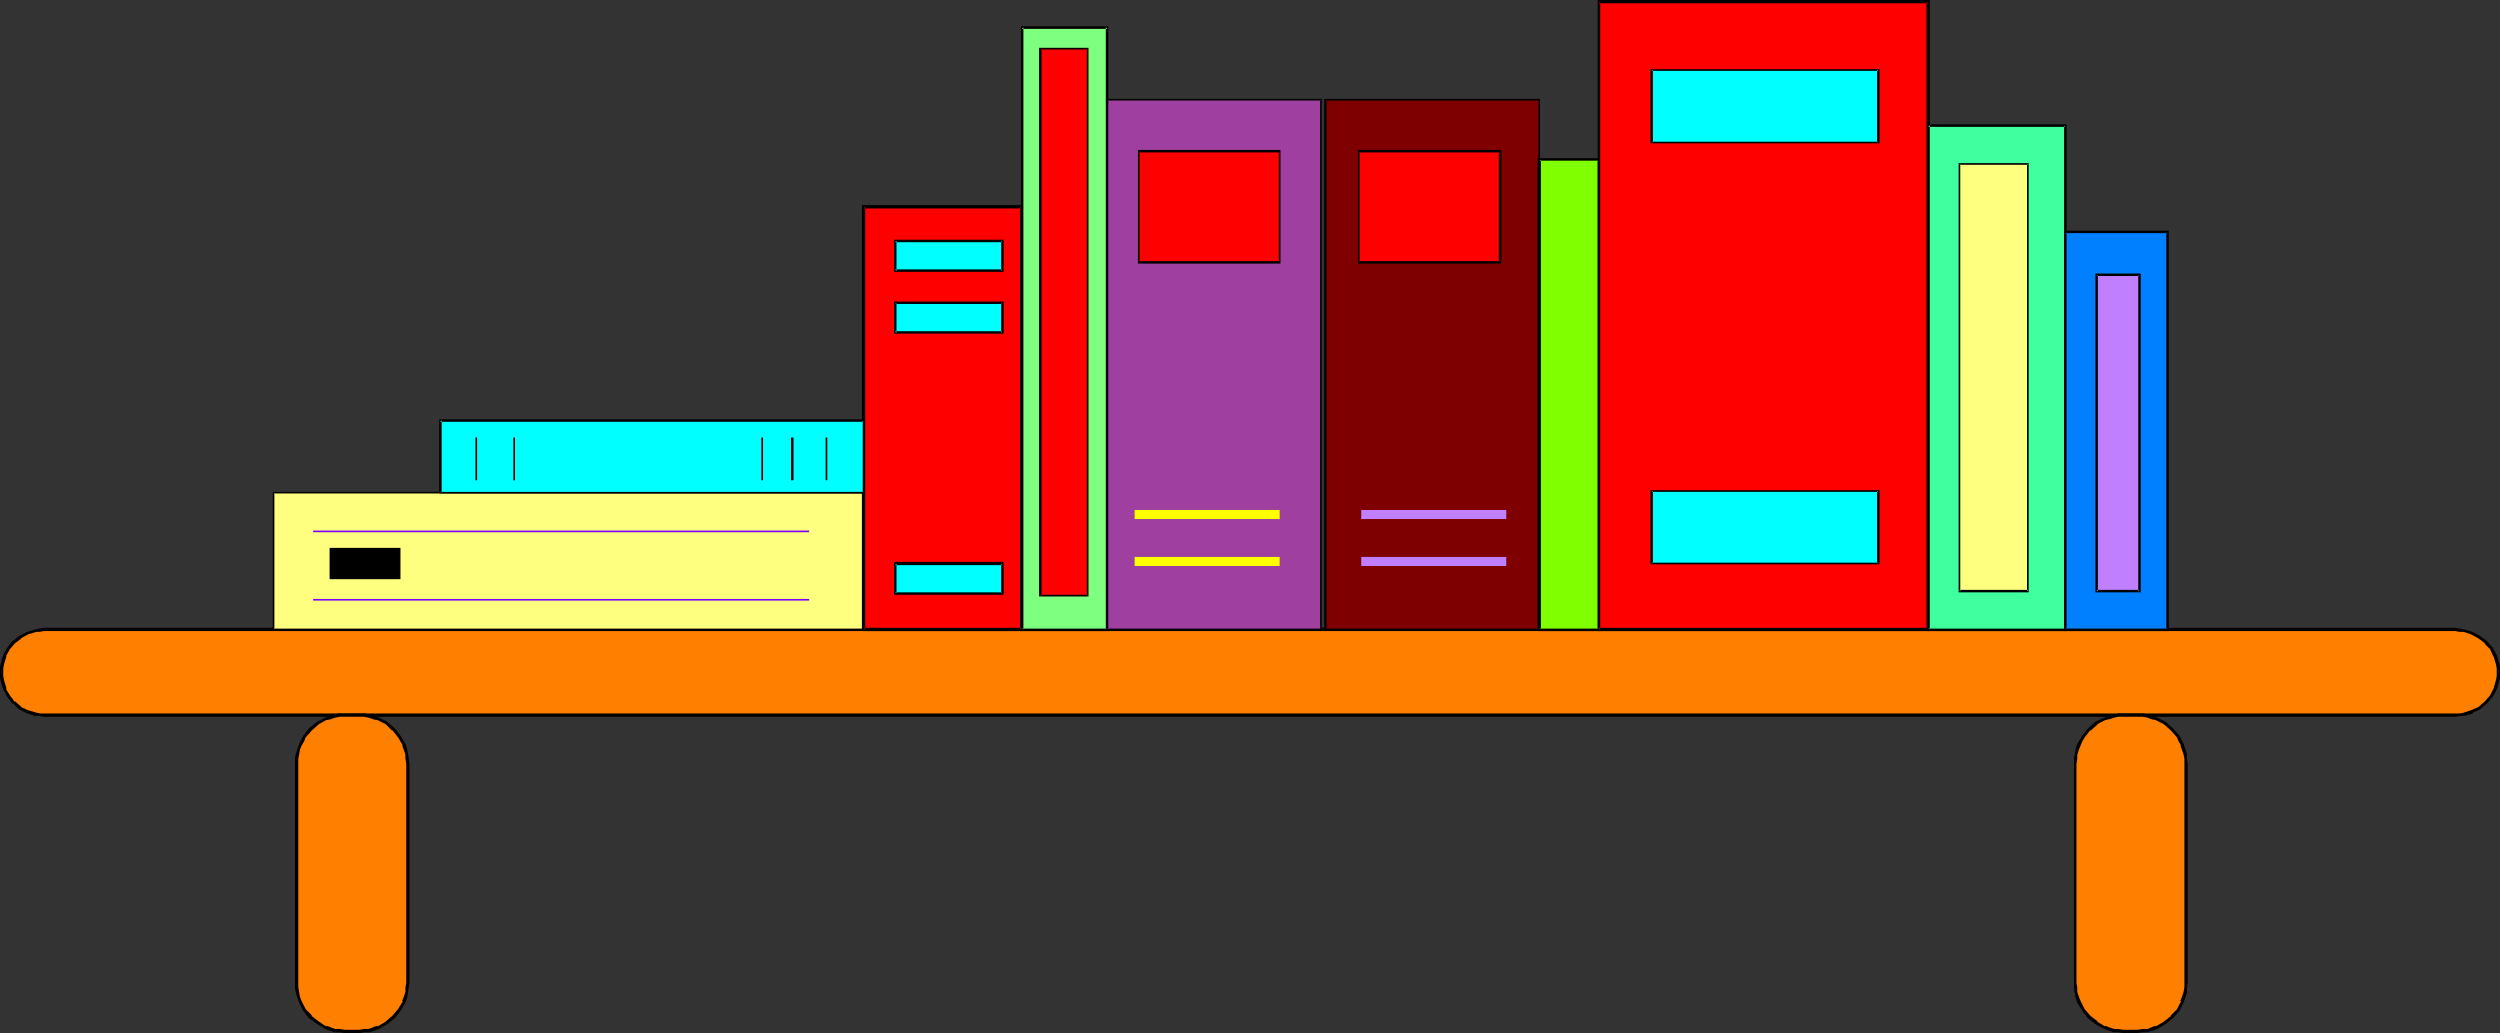
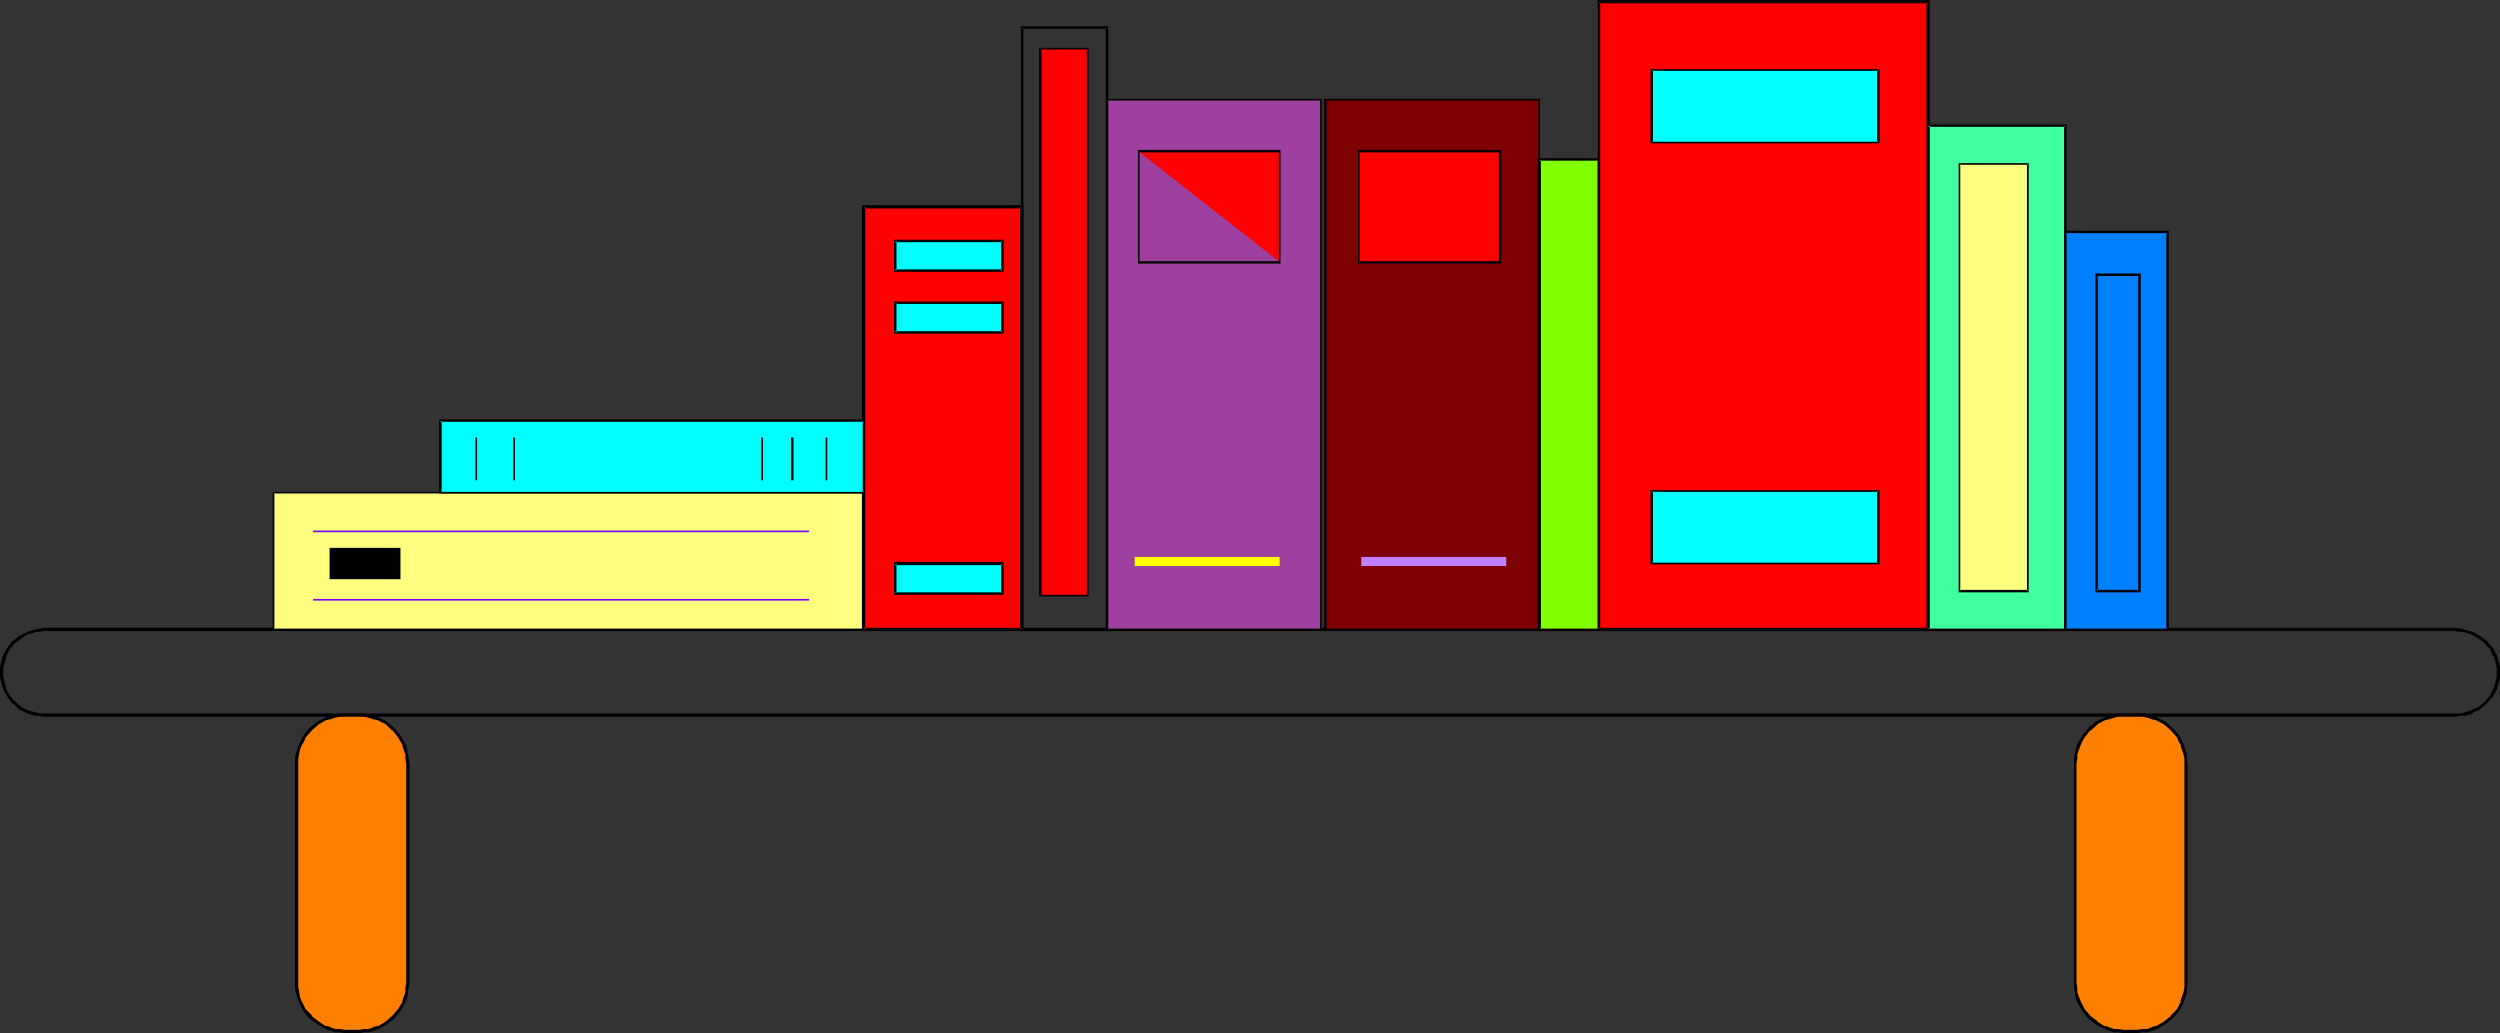
<svg xmlns="http://www.w3.org/2000/svg" xmlns:ns1="http://sodipodi.sourceforge.net/DTD/sodipodi-0.dtd" xmlns:ns2="http://www.inkscape.org/namespaces/inkscape" version="1.0" width="129.724mm" height="53.608mm" id="svg59" ns1:docname="Book Shelf 3.wmf">
  <rect width="100%" height="100%" fill="#333333" stroke="none" />
  <ns1:namedview id="namedview59" pagecolor="#ffffff" bordercolor="#000000" borderopacity="0.25" ns2:showpageshadow="2" ns2:pageopacity="0.0" ns2:pagecheckerboard="0" ns2:deskcolor="#d1d1d1" ns2:document-units="mm" />
  <defs id="defs1">
    <pattern id="WMFhbasepattern" patternUnits="userSpaceOnUse" width="6" height="6" x="0" y="0" />
  </defs>
-   <path style="fill:#ff7f00;fill-opacity:1;fill-rule:evenodd;stroke:none" d="m 481.567,140.246 h 0.808 l 0.97,-0.162 1.454,-0.485 1.454,-0.808 1.293,-0.969 0.97,-1.293 0.808,-1.454 0.485,-1.616 0.162,-0.808 v -0.808 -0.808 l -0.162,-0.808 -0.485,-1.616 -0.808,-1.454 -0.97,-1.131 -1.293,-1.131 -1.454,-0.646 -1.454,-0.646 h -0.97 l -0.808,-0.162 H 8.565 l -0.808,0.162 H 6.949 l -1.616,0.646 -1.293,0.646 -1.293,1.131 -1.131,1.131 -0.646,1.454 -0.485,1.616 -0.162,0.808 v 0.808 0.808 l 0.162,0.808 0.485,1.616 0.646,1.454 1.131,1.293 1.293,0.969 1.293,0.808 1.616,0.485 0.808,0.162 h 0.808 z" id="path1" />
  <path style="fill:#000000;fill-opacity:1;fill-rule:evenodd;stroke:none" d="m 481.567,140.569 0.808,-0.162 h 0.162 0.808 v 0 l 1.616,-0.485 v -0.162 l 1.454,-0.646 1.293,-1.131 v 0 l 1.131,-1.293 0.808,-1.454 0.485,-1.616 0.162,-0.808 v -0.162 -0.808 -0.808 -0.162 l -0.162,-0.808 -0.485,-1.616 -0.808,-1.454 -1.131,-1.293 v 0 l -1.293,-0.969 -1.454,-0.808 v 0 l -1.616,-0.485 v 0 l -0.808,-0.162 h -0.162 l -0.808,-0.162 H 8.565 l -0.808,0.162 v 0 l -0.808,0.162 -1.616,0.485 -1.616,0.808 -1.131,0.969 H 2.424 l -0.97,1.293 -0.808,1.454 -0.485,1.616 L 0,130.875 v 0.162 0.808 0.808 0.162 l 0.162,0.808 0.485,1.616 0.808,1.454 0.97,1.293 h 0.162 l 1.131,1.131 1.616,0.808 1.616,0.485 h 0.808 v 0 l 0.808,0.162 H 481.567 v -0.646 H 8.565 7.757 7.918 l -0.808,-0.162 -1.616,-0.485 v 0 l -1.454,-0.646 h 0.162 l -1.293,-1.131 v 0.162 l -0.97,-1.293 v 0 L 1.131,135.076 H 1.293 L 0.808,133.46 0.646,132.652 v 0 -0.808 -0.808 0 l 0.162,-0.808 0.485,-1.616 -0.162,0.162 0.808,-1.454 v 0 l 0.97,-1.131 v 0 l 1.293,-0.969 H 4.04 l 1.454,-0.808 v 0 L 7.11,123.927 H 7.918 7.757 l 0.808,-0.162 H 481.567 l 0.808,0.162 v 0 h 0.808 v 0 l 1.454,0.485 v 0 l 1.454,0.808 v 0 l 1.293,0.969 h -0.162 l 1.131,1.131 v 0 l 0.646,1.454 v -0.162 l 0.485,1.616 0.162,0.808 v 0 0.808 0.808 0 l -0.162,0.808 -0.485,1.616 v 0 l -0.646,1.293 v 0 l -1.131,1.293 0.162,-0.162 -1.293,1.131 v 0 l -1.454,0.646 v 0 l -1.454,0.485 v 0 l -0.808,0.162 v 0 h -0.808 z" id="path2" />
  <path style="fill:#ff7f00;fill-opacity:1;fill-rule:evenodd;stroke:none" d="m 70.458,202.291 0.97,-0.162 h 0.808 l 0.97,-0.323 0.97,-0.323 1.616,-0.808 1.454,-1.131 1.131,-1.454 0.808,-1.616 0.323,-0.969 0.323,-0.808 v -0.969 l 0.162,-0.969 v -42.979 l -0.162,-0.969 v -0.969 l -0.323,-0.969 -0.323,-0.808 -0.485,-0.808 -0.323,-0.808 -1.131,-1.454 -1.454,-1.131 -1.616,-0.808 -0.97,-0.323 -0.97,-0.323 -0.808,-0.162 H 70.458 67.71 66.579 l -0.808,0.162 -0.97,0.323 -0.808,0.323 -1.616,0.808 -1.454,1.131 -1.131,1.454 -0.485,0.808 -0.485,0.808 -0.162,0.808 -0.323,0.969 -0.162,0.969 v 0.969 42.979 0.969 l 0.162,0.969 0.323,0.808 0.162,0.969 0.97,1.616 1.131,1.454 1.454,1.131 1.616,0.808 0.808,0.323 0.97,0.323 h 0.808 l 1.131,0.162 z" id="path3" />
  <path style="fill:#000000;fill-opacity:1;fill-rule:evenodd;stroke:none" d="m 70.458,202.614 0.97,-0.162 v 0 h 0.97 l 0.97,-0.323 v 0 l 0.97,-0.323 v 0 l 1.616,-0.969 1.454,-1.131 1.131,-1.454 0.97,-1.616 v 0 l 0.323,-0.969 v 0 l 0.162,-0.969 0.162,-0.969 v 0 l 0.162,-0.969 v -42.979 l -0.162,-0.969 v -0.162 l -0.162,-0.808 -0.162,-0.969 v 0 l -0.323,-0.969 v 0 l -0.97,-1.616 -1.131,-1.454 -1.454,-1.293 -1.616,-0.808 v 0 l -0.97,-0.323 v 0 l -0.97,-0.323 -0.97,-0.162 v 0 H 70.458 67.71 66.579 v 0 l -0.97,0.162 -0.808,0.323 h -0.162 l -0.808,0.323 v 0 l -1.616,0.808 -1.616,1.293 -1.131,1.454 -0.808,1.616 v 0 l -0.323,0.969 v 0 l -0.323,0.969 -0.162,0.808 v 0.162 0.969 42.979 0.969 0 l 0.162,0.969 0.323,0.969 v 0 l 0.323,0.969 v 0 l 0.808,1.616 1.131,1.454 1.616,1.131 1.616,0.969 v 0 l 0.808,0.323 h 0.162 l 0.808,0.323 h 0.97 v 0 l 1.131,0.162 h 2.747 v -0.646 H 67.71 L 66.579,201.806 h 0.162 -0.97 l -0.97,-0.323 h 0.162 l -0.97,-0.323 v 0.162 l -1.454,-0.969 v 0 l -1.454,-1.131 h 0.162 l -1.293,-1.293 v 0 l -0.808,-1.616 v 0 l -0.323,-0.808 v 0 l -0.162,-0.969 -0.162,-0.969 v 0.162 -0.969 -42.979 -0.969 0 l 0.162,-0.808 0.162,-0.969 v 0 l 0.323,-0.808 v 0 l 0.485,-0.808 0.323,-0.808 v 0 l 1.293,-1.454 -0.162,0.162 1.454,-1.293 v 0 l 1.454,-0.808 v 0 l 0.97,-0.162 h -0.162 l 0.97,-0.323 0.97,-0.162 h -0.162 1.131 2.747 0.97 -0.162 l 0.97,0.162 0.97,0.323 h -0.162 l 0.97,0.162 v 0 l 1.616,0.808 v 0 l 1.293,1.293 v -0.162 l 1.131,1.454 v 0 l 0.485,0.808 0.485,0.808 h -0.162 l 0.323,0.808 v 0 l 0.323,0.969 v 0.808 0 l 0.162,0.969 v 42.979 l -0.162,0.969 v -0.162 0.969 l -0.323,0.969 v 0 l -0.323,0.808 h 0.162 l -0.97,1.616 v 0 l -1.131,1.293 v 0 l -1.293,1.131 v 0 l -1.616,0.969 v -0.162 l -0.97,0.323 h 0.162 l -0.97,0.323 h -0.97 0.162 l -0.97,0.162 z" id="path4" />
  <path style="fill:#ff7f00;fill-opacity:1;fill-rule:evenodd;stroke:none" d="m 419.19,202.291 0.97,-0.162 h 0.97 l 0.97,-0.323 0.808,-0.323 1.616,-0.808 1.454,-1.131 1.131,-1.454 0.808,-1.616 0.323,-0.969 0.323,-0.808 0.162,-0.969 v -0.969 -42.979 -0.969 l -0.162,-0.969 -0.323,-0.969 -0.323,-0.808 -0.323,-0.808 -0.485,-0.808 -1.131,-1.454 -1.454,-1.131 -1.616,-0.808 -0.808,-0.323 -0.97,-0.323 -0.97,-0.162 h -0.97 -2.747 -0.97 l -0.97,0.162 -0.808,0.323 -0.97,0.323 -1.616,0.808 -1.293,1.131 -1.293,1.454 -0.323,0.808 -0.485,0.808 -0.323,0.808 -0.162,0.969 -0.162,0.969 -0.162,0.969 v 42.979 l 0.162,0.969 0.162,0.969 0.162,0.808 0.323,0.969 0.808,1.616 1.293,1.454 1.293,1.131 1.616,0.808 0.97,0.323 0.808,0.323 h 0.97 l 0.97,0.162 z" id="path5" />
  <path style="fill:#000000;fill-opacity:1;fill-rule:evenodd;stroke:none" d="m 419.19,202.614 0.97,-0.162 h 0.162 0.808 l 0.97,-0.323 h 0.162 l 0.808,-0.323 v 0 l 1.616,-0.969 1.454,-1.131 1.293,-1.454 0.808,-1.616 v 0 l 0.323,-0.969 v 0 l 0.323,-0.969 v -0.969 0 l 0.162,-0.969 v -42.979 l -0.162,-0.969 v -0.162 -0.808 l -0.323,-0.969 v 0 l -0.323,-0.969 v 0 l -0.808,-1.616 -1.293,-1.454 -1.454,-1.293 -1.616,-0.808 v 0 l -0.808,-0.323 h -0.162 l -0.97,-0.323 -0.808,-0.162 h -0.162 -0.97 -2.747 -0.97 v 0 l -0.97,0.162 -0.97,0.323 v 0 l -0.808,0.323 v 0 l -1.778,0.808 -1.454,1.293 -1.131,1.454 -0.97,1.616 v 0 l -0.323,0.969 v 0 l -0.162,0.969 -0.162,0.808 v 0.162 0.969 42.979 0.969 0 l 0.162,0.969 0.162,0.969 v 0 l 0.323,0.969 v 0 l 0.97,1.616 1.131,1.454 1.454,1.131 1.778,0.969 v 0 l 0.808,0.323 v 0 l 0.97,0.323 h 0.97 v 0 l 0.97,0.162 h 2.747 v -0.646 h -2.747 l -0.97,-0.162 v 0 h -0.808 l -0.97,-0.323 v 0 l -0.808,-0.323 v 0.162 l -1.616,-0.969 h 0.162 l -1.454,-1.131 v 0 l -1.131,-1.293 v 0 l -0.808,-1.616 v 0 l -0.323,-0.808 v 0 l -0.323,-0.969 v -0.969 0.162 l -0.162,-0.969 v -42.979 l 0.162,-0.969 v 0 -0.808 l 0.323,-0.969 v 0 l 0.323,-0.808 v 0 l 0.323,-0.808 0.485,-0.808 v 0 l 1.131,-1.454 v 0.162 l 1.454,-1.293 h -0.162 l 1.616,-0.808 v 0 l 0.808,-0.162 v 0 l 0.97,-0.323 0.808,-0.162 v 0 h 0.97 2.747 0.97 v 0 l 0.97,0.162 0.808,0.323 v 0 l 0.808,0.162 v 0 l 1.616,0.808 v 0 l 1.454,1.293 -0.162,-0.162 1.293,1.454 v 0 l 0.323,0.808 0.485,0.808 h -0.162 l 0.323,0.808 v 0 l 0.323,0.969 0.162,0.808 v 0 0.969 42.979 0.969 -0.162 l -0.162,0.969 -0.323,0.969 v 0 l -0.323,0.808 h 0.162 l -0.808,1.616 v 0 l -1.293,1.293 h 0.162 l -1.454,1.131 v 0 l -1.616,0.969 v -0.162 l -0.808,0.323 v 0 l -0.808,0.323 h -0.97 v 0 l -0.97,0.162 z" id="path6" />
  <path style="fill:#ffff7f;fill-opacity:1;fill-rule:evenodd;stroke:none" d="M 169.357,96.621 V 123.443 H 53.651 V 96.621 Z" id="path7" />
  <path style="fill:#000000;fill-opacity:1;fill-rule:evenodd;stroke:none" d="m 169.357,96.783 -0.162,-0.162 v 26.821 l 0.162,-0.162 H 53.651 l 0.162,0.162 V 96.621 l -0.162,0.162 H 169.357 l 0.162,-0.323 H 53.49 V 123.604 H 169.518 V 96.46 Z" id="path8" />
  <path style="fill:#ff0000;fill-opacity:1;fill-rule:evenodd;stroke:none" d="M 200.384,40.555 V 123.443 H 169.357 V 40.555 Z" id="path9" />
  <path style="fill:#000000;fill-opacity:1;fill-rule:evenodd;stroke:none" d="m 200.384,40.878 -0.323,-0.323 v 82.887 l 0.323,-0.323 h -31.027 l 0.323,0.323 V 40.555 l -0.323,0.323 h 31.027 l 0.323,-0.646 h -31.674 v 83.534 h 31.674 V 40.232 Z" id="path10" />
-   <path style="fill:#7fff7f;fill-opacity:1;fill-rule:evenodd;stroke:none" d="M 217.19,5.332 V 123.443 H 200.384 V 5.332 Z" id="path11" />
  <path style="fill:#000000;fill-opacity:1;fill-rule:evenodd;stroke:none" d="m 217.19,5.655 -0.323,-0.323 V 123.443 l 0.323,-0.162 h -16.806 l 0.323,0.162 V 5.332 l -0.323,0.323 h 16.806 l 0.162,-0.485 H 200.222 V 123.766 h 17.13 V 5.17 Z" id="path12" />
  <path style="fill:#9f3f9f;fill-opacity:1;fill-rule:evenodd;stroke:none" d="M 259.045,19.55 V 123.443 H 217.19 V 19.55 Z" id="path13" />
  <path style="fill:#000000;fill-opacity:1;fill-rule:evenodd;stroke:none" d="m 259.045,19.712 -0.162,-0.162 v 103.892 l 0.162,-0.162 h -41.854 l 0.162,0.162 V 19.55 l -0.162,0.162 h 41.854 l 0.162,-0.323 H 217.029 V 123.604 h 42.178 V 19.389 Z" id="path14" />
  <path style="fill:#7f0000;fill-opacity:1;fill-rule:evenodd;stroke:none" d="M 301.868,19.55 V 123.443 H 260.014 V 19.55 Z" id="path15" />
  <path style="fill:#000000;fill-opacity:1;fill-rule:evenodd;stroke:none" d="m 301.868,19.712 -0.162,-0.162 v 103.892 l 0.162,-0.162 h -41.854 l 0.162,0.162 V 19.55 l -0.162,0.162 h 41.854 l 0.162,-0.323 H 259.691 V 123.604 h 42.339 V 19.389 Z" id="path16" />
  <path style="fill:#7fff00;fill-opacity:1;fill-rule:evenodd;stroke:none" d="M 313.504,123.443 V 31.345 h -11.635 v 92.097 z" id="path17" />
  <path style="fill:#000000;fill-opacity:1;fill-rule:evenodd;stroke:none" d="M 313.827,123.766 V 31.022 h -12.282 v 92.744 h 12.282 l -0.323,-0.485 h -11.635 l 0.323,0.162 V 31.345 l -0.323,0.162 h 11.635 l -0.162,-0.162 v 92.097 l 0.162,-0.162 z" id="path18" />
  <path style="fill:#ff0000;fill-opacity:1;fill-rule:evenodd;stroke:none" d="M 378.144,0.323 V 123.443 H 313.504 V 0.323 Z" id="path19" />
  <path style="fill:#000000;fill-opacity:1;fill-rule:evenodd;stroke:none" d="m 378.144,0.646 -0.323,-0.323 V 123.443 l 0.323,-0.323 h -64.64 l 0.323,0.323 V 0.323 l -0.323,0.323 h 64.64 L 378.467,0 h -65.125 v 123.766 h 65.125 V 0 Z" id="path20" />
  <path style="fill:#3fff9f;fill-opacity:1;fill-rule:evenodd;stroke:none" d="M 404.969,24.559 V 123.443 H 378.144 V 24.559 Z" id="path21" />
  <path style="fill:#000000;fill-opacity:1;fill-rule:evenodd;stroke:none" d="m 404.969,24.882 -0.162,-0.323 v 98.883 l 0.162,-0.162 h -26.826 l 0.323,0.162 V 24.559 l -0.323,0.323 h 26.826 l 0.323,-0.485 h -27.31 v 99.368 h 27.31 V 24.398 Z" id="path22" />
  <path style="fill:#007fff;fill-opacity:1;fill-rule:evenodd;stroke:none" d="M 425.169,45.564 V 123.443 H 404.969 V 45.564 Z" id="path23" />
  <path style="fill:#000000;fill-opacity:1;fill-rule:evenodd;stroke:none" d="m 425.169,45.725 -0.323,-0.162 v 77.879 l 0.323,-0.162 h -20.2 l 0.323,0.162 V 45.564 l -0.323,0.162 h 20.2 l 0.162,-0.485 h -20.523 v 78.525 h 20.523 V 45.241 Z" id="path24" />
  <path style="fill:#00ffff;fill-opacity:1;fill-rule:evenodd;stroke:none" d="M 169.357,82.403 V 96.621 H 86.294 V 82.403 Z" id="path25" />
  <path style="fill:#000000;fill-opacity:1;fill-rule:evenodd;stroke:none" d="m 169.357,82.726 -0.162,-0.323 v 14.219 l 0.162,-0.162 H 86.294 l 0.323,0.162 V 82.403 l -0.323,0.323 h 83.062 l 0.162,-0.485 H 86.133 V 96.783 H 169.518 V 82.241 Z" id="path26" />
-   <path style="fill:#ff0000;fill-opacity:1;fill-rule:evenodd;stroke:none" d="M 250.965,51.381 V 29.73 h -27.634 v 21.651 z" id="path27" />
+   <path style="fill:#ff0000;fill-opacity:1;fill-rule:evenodd;stroke:none" d="M 250.965,51.381 V 29.73 h -27.634 z" id="path27" />
  <path style="fill:#000000;fill-opacity:1;fill-rule:evenodd;stroke:none" d="M 251.126,51.704 V 29.406 h -27.957 v 22.297 h 27.957 l -0.162,-0.485 h -27.634 l 0.162,0.162 V 29.73 l -0.162,0.162 h 27.634 l -0.162,-0.162 v 21.651 l 0.162,-0.162 z" id="path28" />
  <path style="fill:#ff0000;fill-opacity:1;fill-rule:evenodd;stroke:none" d="M 294.112,51.381 V 29.73 H 266.478 v 21.651 z" id="path29" />
  <path style="fill:#000000;fill-opacity:1;fill-rule:evenodd;stroke:none" d="M 294.435,51.704 V 29.406 H 266.317 v 22.297 h 28.118 l -0.323,-0.485 H 266.478 l 0.162,0.162 V 29.73 l -0.162,0.162 h 27.634 l -0.162,-0.162 v 21.651 l 0.162,-0.162 z" id="path30" />
-   <path style="fill:#ffff00;fill-opacity:1;fill-rule:evenodd;stroke:none" d="m 222.523,101.792 h 28.442 v -1.777 h -28.442 z" id="path31" />
  <path style="fill:#ffff00;fill-opacity:1;fill-rule:evenodd;stroke:none" d="m 222.523,111.001 h 28.442 v -1.777 h -28.442 z" id="path32" />
-   <path style="fill:#bf7fff;fill-opacity:1;fill-rule:evenodd;stroke:none" d="m 266.963,101.792 h 28.442 v -1.777 H 266.963 Z" id="path33" />
  <path style="fill:#bf7fff;fill-opacity:1;fill-rule:evenodd;stroke:none" d="m 266.963,111.001 h 28.442 v -1.777 H 266.963 Z" id="path34" />
  <path style="fill:#00ffff;fill-opacity:1;fill-rule:evenodd;stroke:none" d="M 368.448,27.952 V 13.734 h -44.602 v 14.219 z" id="path35" />
  <path style="fill:#000000;fill-opacity:1;fill-rule:evenodd;stroke:none" d="M 368.609,28.114 V 13.572 h -44.925 v 14.542 h 44.925 l -0.162,-0.323 h -44.602 l 0.323,0.162 V 13.734 l -0.323,0.162 h 44.602 l -0.323,-0.162 v 14.219 l 0.323,-0.162 z" id="path36" />
  <path style="fill:#00ffff;fill-opacity:1;fill-rule:evenodd;stroke:none" d="M 368.448,110.517 V 96.298 h -44.602 v 14.219 z" id="path37" />
  <path style="fill:#000000;fill-opacity:1;fill-rule:evenodd;stroke:none" d="M 368.609,110.678 V 96.137 h -44.925 v 14.542 h 44.925 l -0.162,-0.323 h -44.602 l 0.323,0.162 V 96.298 l -0.323,0.162 h 44.602 l -0.323,-0.162 v 14.219 l 0.323,-0.162 z" id="path38" />
  <path style="fill:#ffff7f;fill-opacity:1;fill-rule:evenodd;stroke:none" d="M 397.697,116.01 V 32.153 h -13.413 v 83.857 z" id="path39" />
  <path style="fill:#000000;fill-opacity:1;fill-rule:evenodd;stroke:none" d="M 397.859,116.172 V 31.992 h -13.736 v 84.18 h 13.736 l -0.162,-0.485 h -13.413 l 0.162,0.323 V 32.153 l -0.162,0.162 h 13.413 l -0.162,-0.162 v 83.857 l 0.162,-0.323 z" id="path40" />
-   <path style="fill:#bf7fff;fill-opacity:1;fill-rule:evenodd;stroke:none" d="M 419.513,116.01 V 53.966 h -8.403 v 62.044 z" id="path41" />
  <path style="fill:#000000;fill-opacity:1;fill-rule:evenodd;stroke:none" d="M 419.836,116.172 V 53.643 h -8.888 v 62.529 h 8.888 l -0.323,-0.485 h -8.403 l 0.323,0.323 V 53.966 l -0.323,0.162 h 8.403 l -0.162,-0.162 v 62.044 l 0.162,-0.323 z" id="path42" />
  <path style="fill:#00ffff;fill-opacity:1;fill-rule:evenodd;stroke:none" d="m 196.505,53.158 v -5.978 H 175.497 v 5.978 z" id="path43" />
  <path style="fill:#000000;fill-opacity:1;fill-rule:evenodd;stroke:none" d="M 196.829,53.319 V 47.018 H 175.336 v 6.301 h 21.493 l -0.323,-0.485 H 175.497 l 0.323,0.323 v -5.978 l -0.323,0.323 h 21.008 l -0.162,-0.323 v 5.978 l 0.162,-0.323 z" id="path44" />
  <path style="fill:#00ffff;fill-opacity:1;fill-rule:evenodd;stroke:none" d="M 196.505,65.276 V 59.459 H 175.497 v 5.817 z" id="path45" />
  <path style="fill:#000000;fill-opacity:1;fill-rule:evenodd;stroke:none" d="M 196.829,65.437 V 59.136 H 175.336 v 6.301 h 21.493 l -0.323,-0.485 H 175.497 l 0.323,0.323 v -5.817 l -0.323,0.162 h 21.008 l -0.162,-0.162 v 5.817 l 0.162,-0.323 z" id="path46" />
  <path style="fill:#00ffff;fill-opacity:1;fill-rule:evenodd;stroke:none" d="m 196.505,116.333 v -5.817 H 175.497 v 5.817 z" id="path47" />
  <path style="fill:#000000;fill-opacity:1;fill-rule:evenodd;stroke:none" d="m 196.829,116.656 v -6.463 H 175.336 v 6.463 h 21.493 l -0.323,-0.485 H 175.497 l 0.323,0.162 v -5.817 l -0.323,0.323 h 21.008 l -0.162,-0.323 v 5.817 l 0.162,-0.162 z" id="path48" />
  <path style="fill:#ff0000;fill-opacity:1;fill-rule:evenodd;stroke:none" d="M 213.312,116.818 V 9.533 h -9.211 V 116.818 Z" id="path49" />
  <path style="fill:#000000;fill-opacity:1;fill-rule:evenodd;stroke:none" d="M 213.473,116.98 V 9.371 h -9.696 V 116.98 h 9.696 l -0.162,-0.323 h -9.211 l 0.162,0.162 V 9.533 l -0.162,0.162 h 9.211 l -0.162,-0.162 V 116.818 l 0.162,-0.162 z" id="path50" />
  <path style="fill:#7f00ff;fill-opacity:1;fill-rule:evenodd;stroke:none" d="m 61.408,104.377 h 97.283 v -0.323 H 61.408 Z" id="path51" />
  <path style="fill:#7f00ff;fill-opacity:1;fill-rule:evenodd;stroke:none" d="m 61.408,117.787 h 97.283 v -0.323 H 61.408 Z" id="path52" />
  <path style="fill:#000000;fill-opacity:1;fill-rule:evenodd;stroke:none" d="m 78.214,113.425 v -5.817 H 64.802 v 5.817 z" id="path53" />
  <path style="fill:#000000;fill-opacity:1;fill-rule:evenodd;stroke:none" d="m 78.538,113.587 v -6.14 H 64.64 v 6.14 h 13.898 l -0.323,-0.323 H 64.802 l 0.323,0.162 v -5.817 l -0.323,0.162 h 13.413 l -0.162,-0.162 v 5.817 l 0.162,-0.162 z" id="path54" />
  <path style="fill:#000000;fill-opacity:1;fill-rule:evenodd;stroke:none" d="m 93.243,85.796 v 8.402 h 0.323 v -8.402 z" id="path55" />
  <path style="fill:#000000;fill-opacity:1;fill-rule:evenodd;stroke:none" d="m 100.677,85.796 v 8.402 h 0.323 v -8.402 z" id="path56" />
  <path style="fill:#000000;fill-opacity:1;fill-rule:evenodd;stroke:none" d="m 149.318,85.796 v 8.402 h 0.323 v -8.402 z" id="path57" />
  <path style="fill:#000000;fill-opacity:1;fill-rule:evenodd;stroke:none" d="m 155.136,85.796 v 8.402 h 0.485 v -8.402 z" id="path58" />
  <path style="fill:#000000;fill-opacity:1;fill-rule:evenodd;stroke:none" d="m 161.923,85.796 v 8.402 h 0.323 v -8.402 z" id="path59" />
</svg>